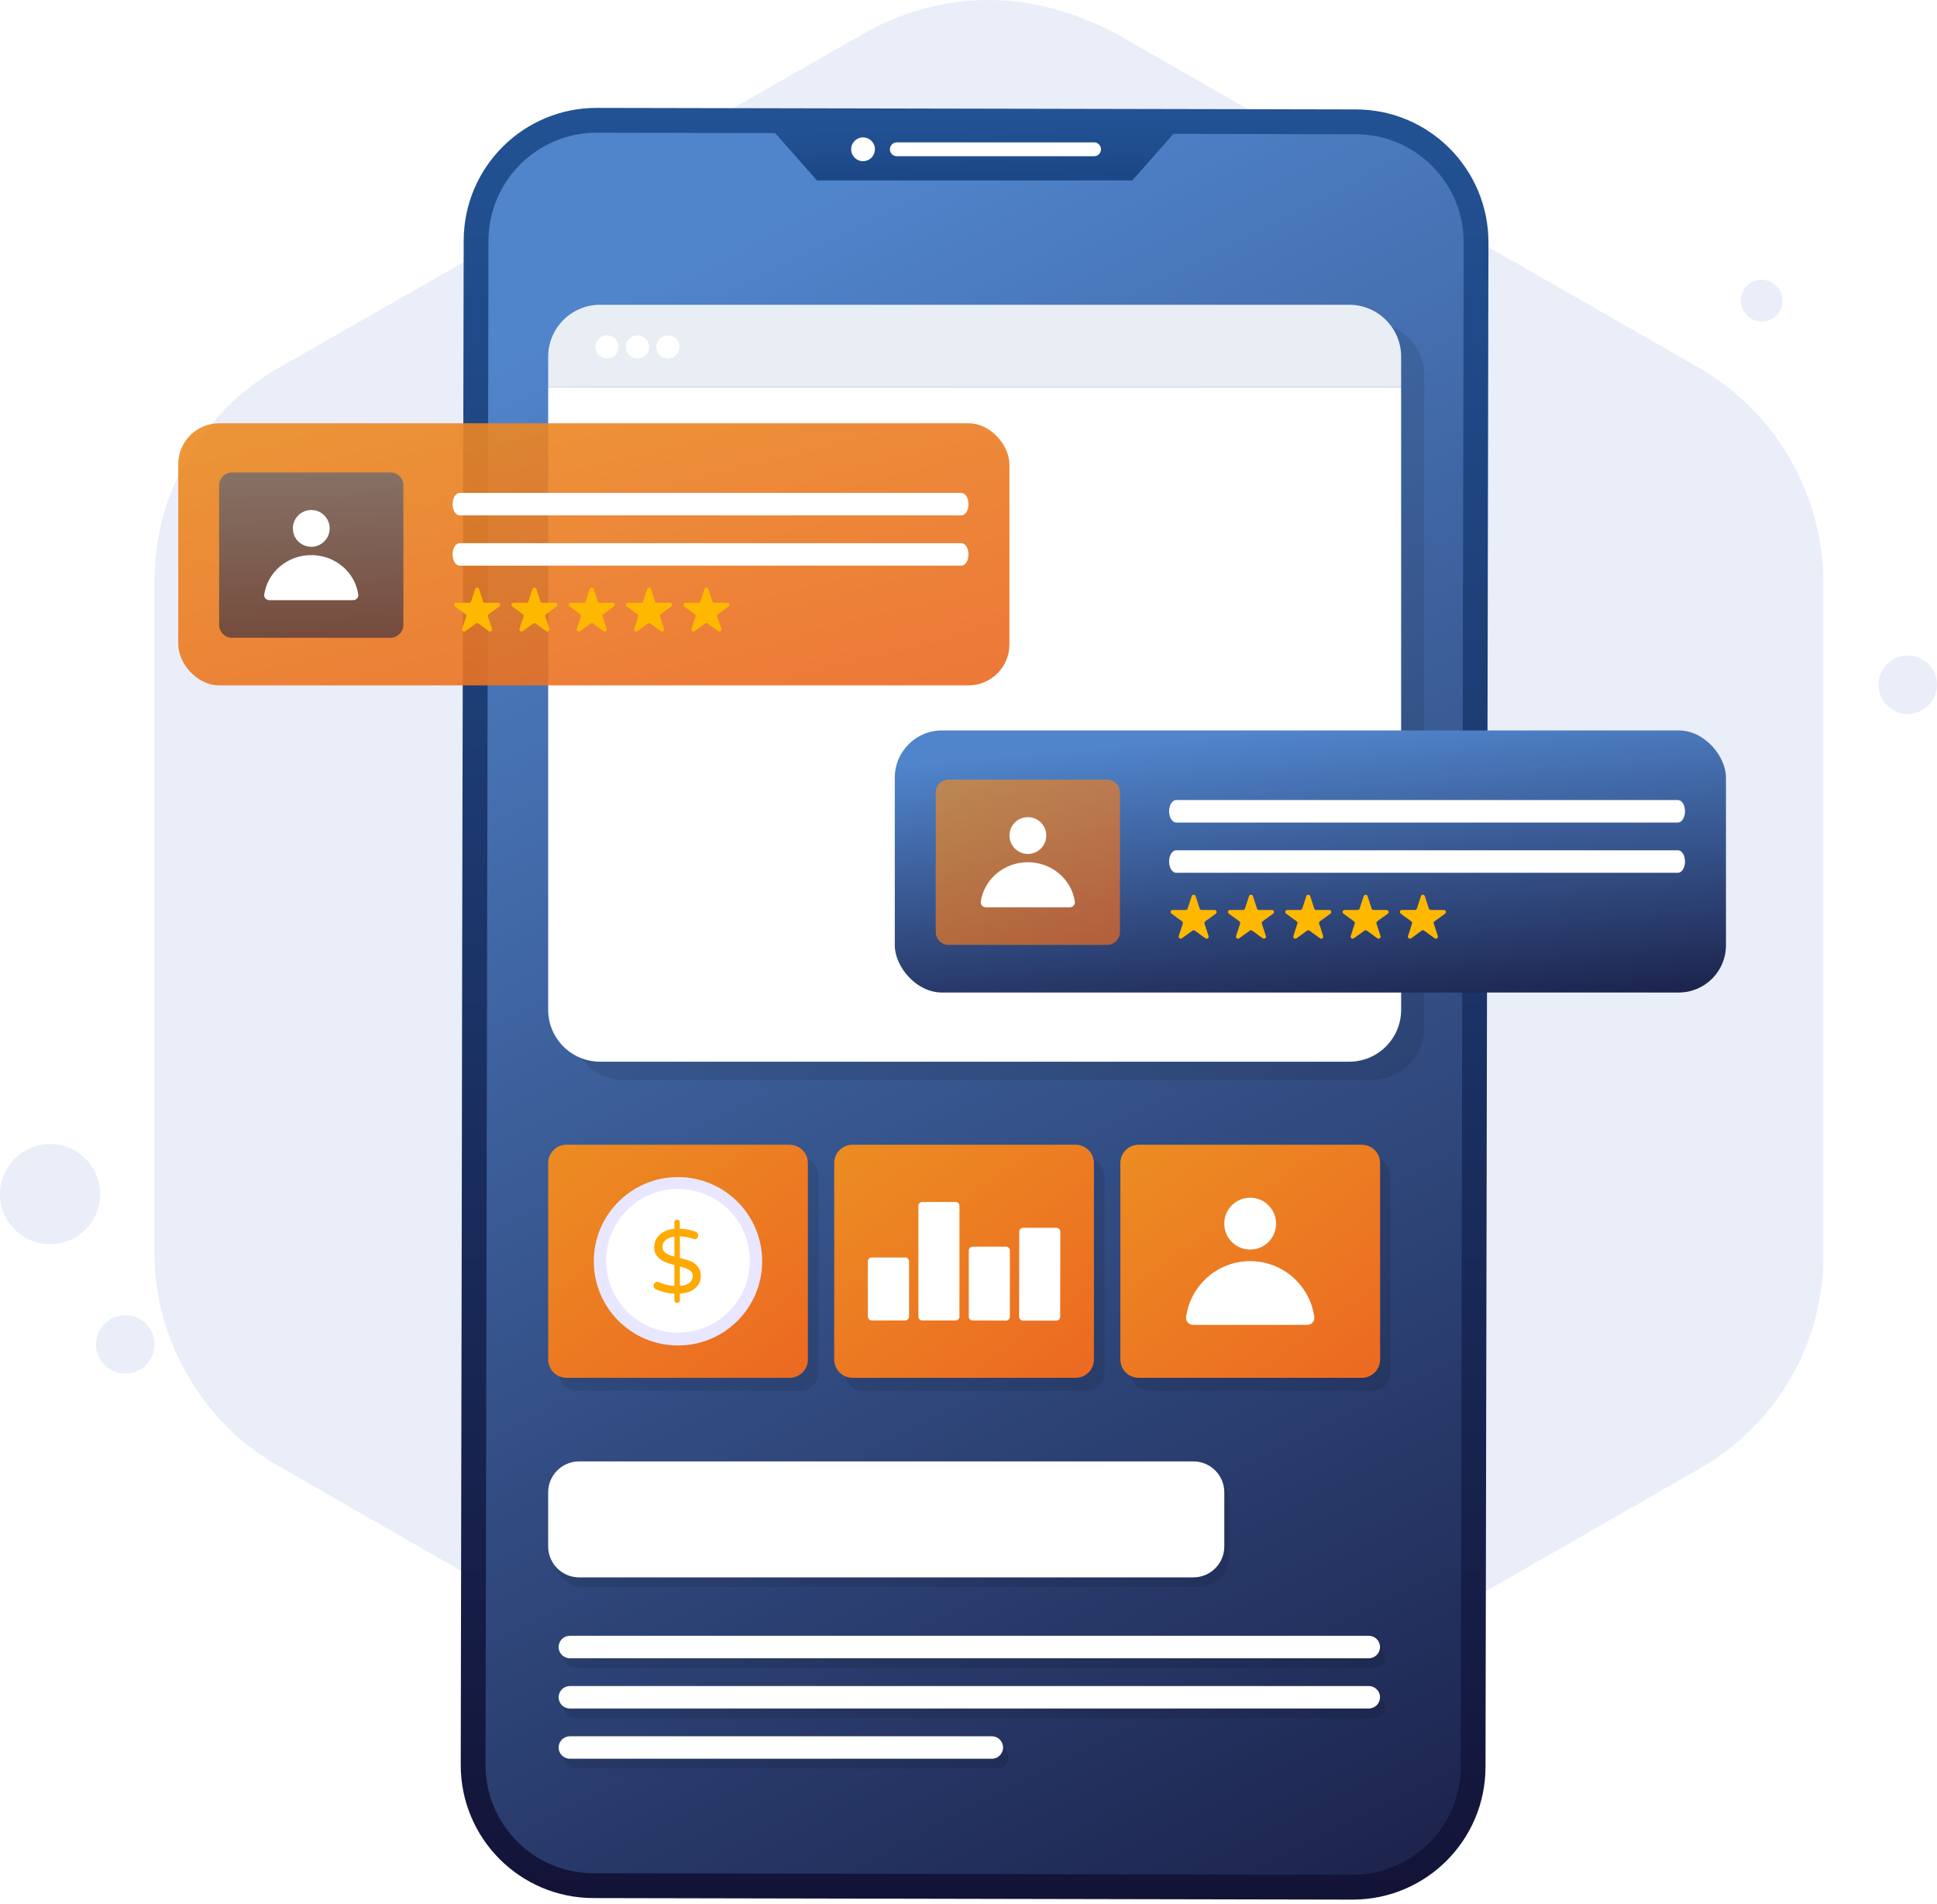
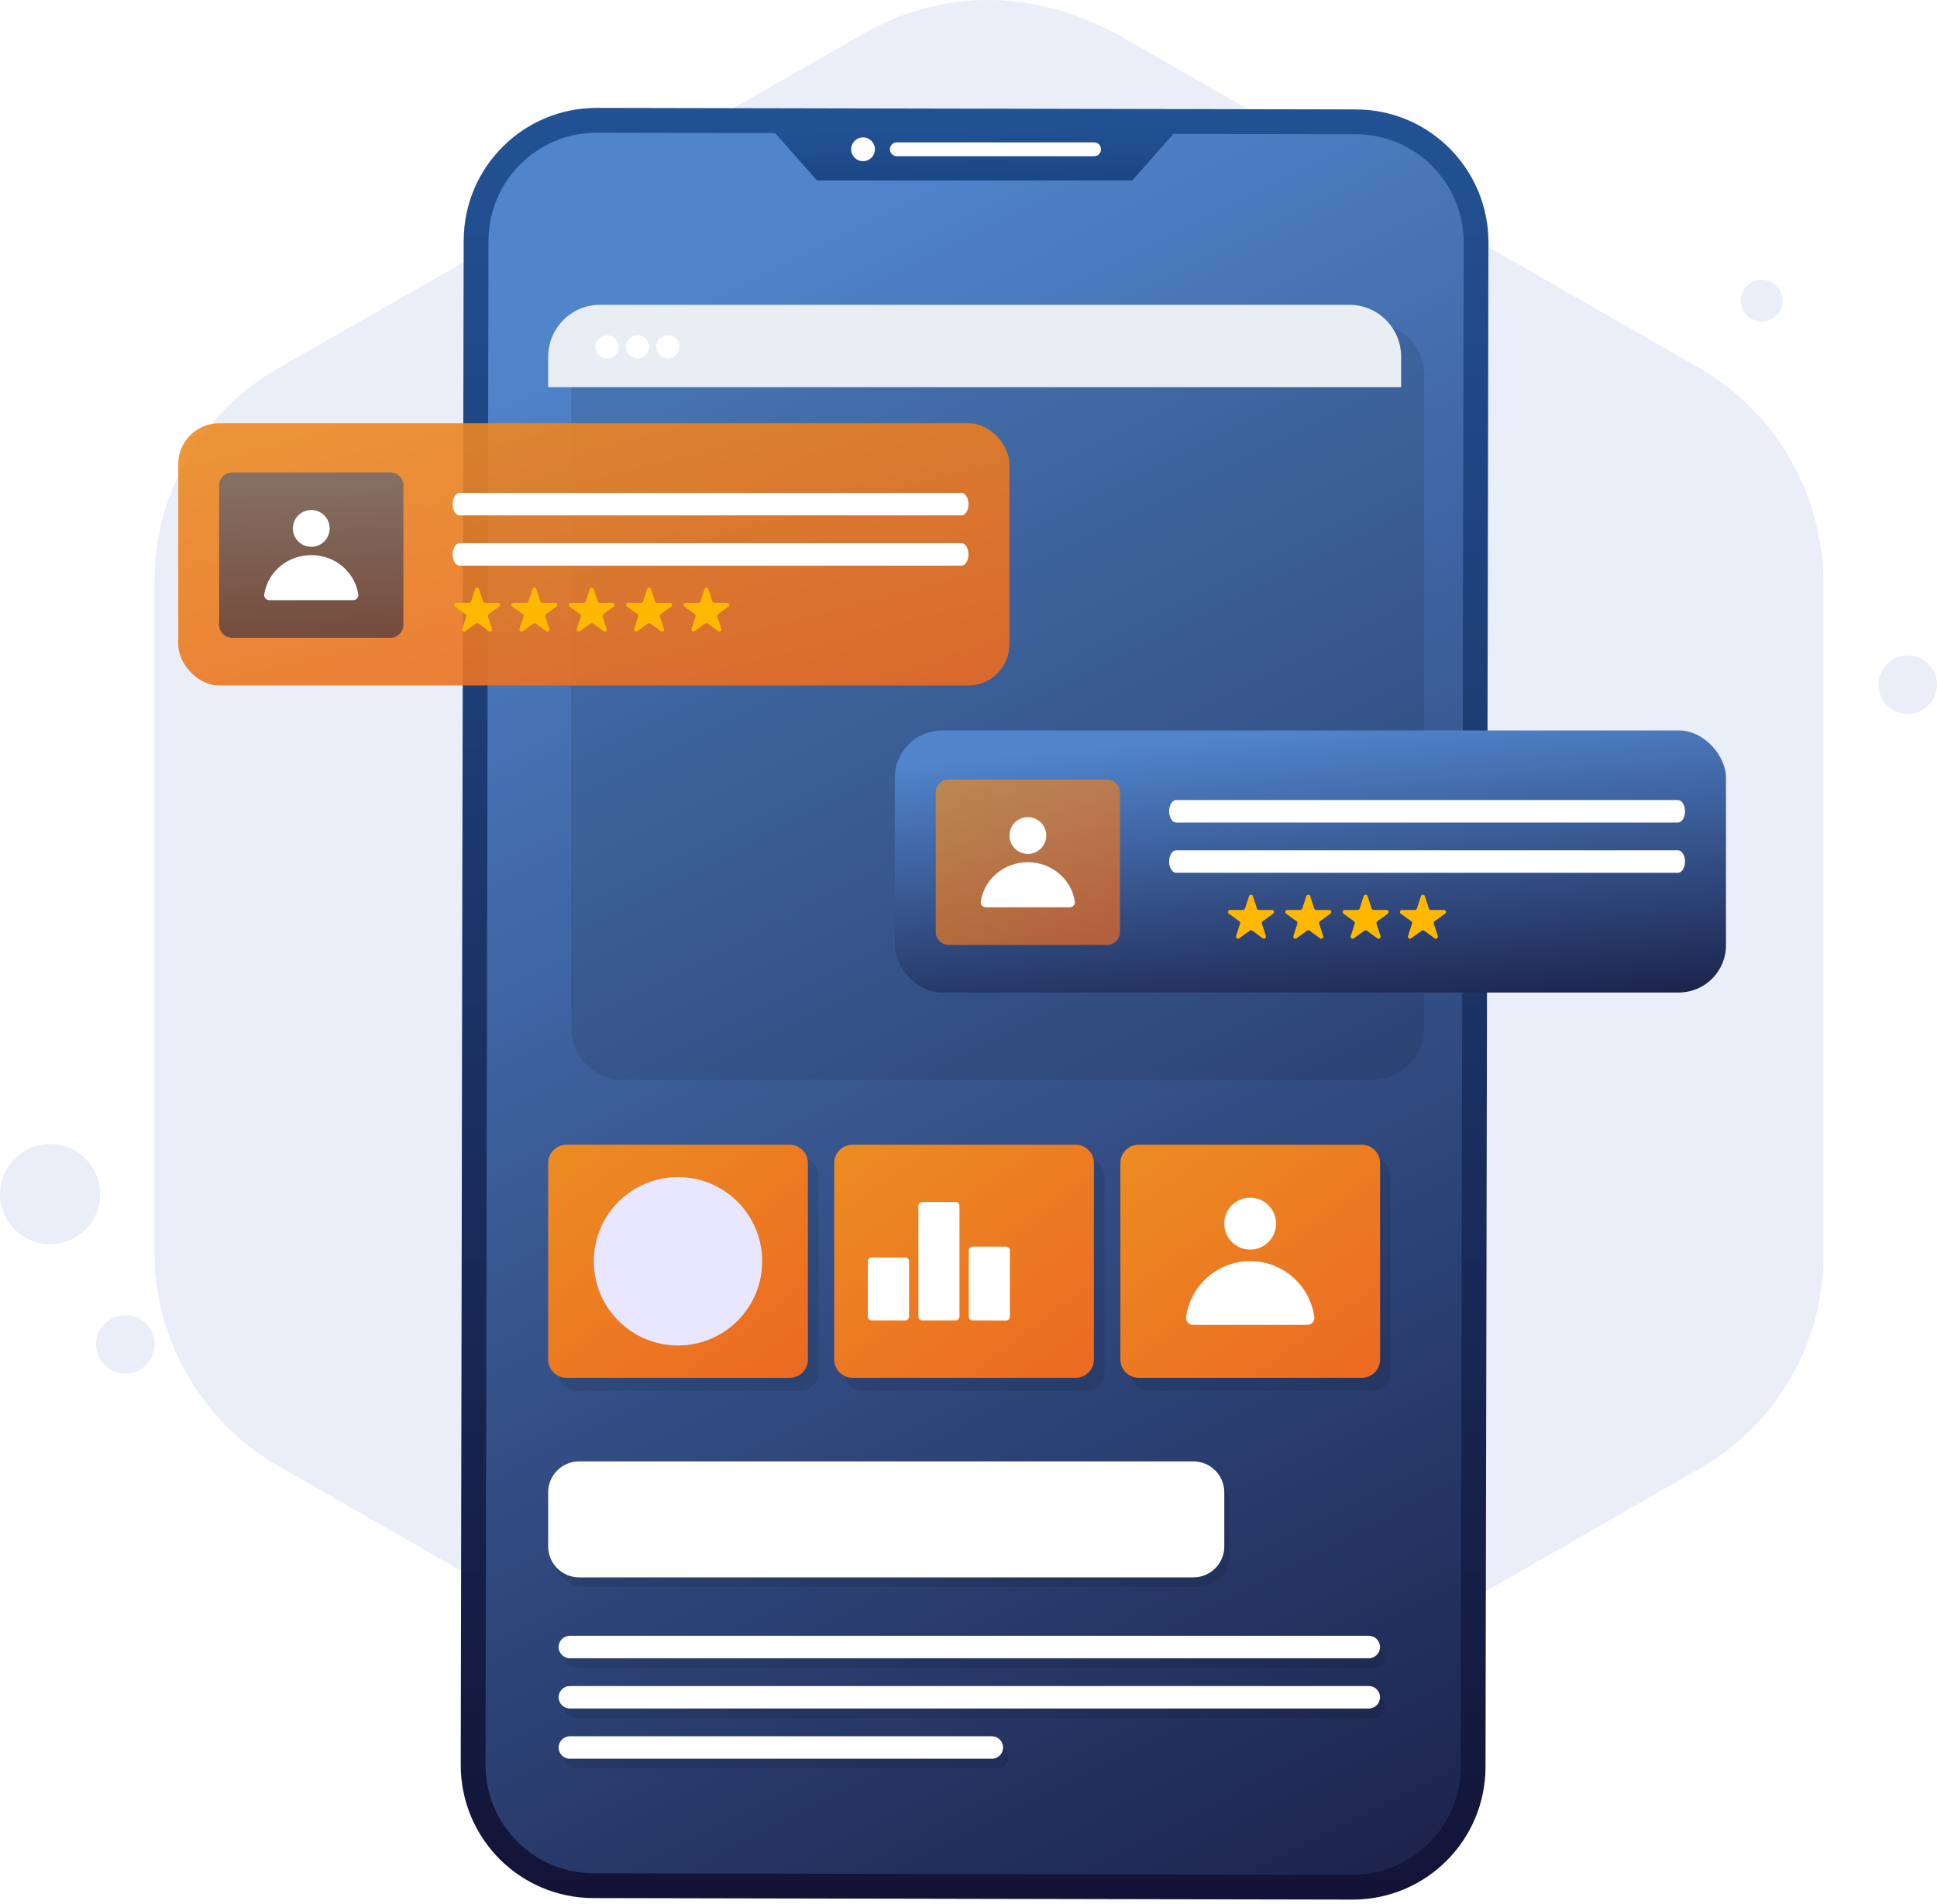
<svg xmlns="http://www.w3.org/2000/svg" width="410" height="403" viewBox="0 0 410 403" fill="none">
  <path d="M385.954 123.204V265.519C385.954 267.784 385.954 269.671 385.575 271.936C383.675 288.168 374.179 302.513 359.744 310.818L235.911 381.787C224.135 388.582 210.081 390.469 197.166 387.072C192.227 385.939 187.669 384.052 183.491 381.787L59.278 310.441C49.781 305.156 42.564 297.228 38.005 287.791C34.587 280.996 32.688 273.069 32.688 265.141V123.204C32.688 115.654 34.207 108.481 37.246 101.687C41.804 91.872 49.021 83.567 58.898 77.904L183.111 6.936C195.266 0.141 208.941 -1.747 222.236 1.651C226.794 2.783 231.353 4.671 235.911 6.936L359.744 77.904C370.76 84.322 378.737 94.137 382.915 105.839C384.815 111.124 385.954 117.164 385.954 123.204Z" fill="#EAEEF9" />
  <circle cx="403.81" cy="144.913" r="6.185" fill="#EAEEF9" />
  <circle cx="372.887" cy="63.62" r="4.418" fill="#EAEEF9" />
  <circle cx="10.603" cy="252.715" r="10.603" fill="#EAEEF9" />
  <circle cx="26.514" cy="284.525" r="6.185" fill="#EAEEF9" />
  <path d="M315.058 51.358L315.045 56.108L314.824 171.376L314.435 373.921C314.422 389.481 301.808 402.045 286.261 402.019L125.609 401.694C110.061 401.668 97.498 389.053 97.523 373.493L97.537 365.356L97.68 288.645L97.719 270.229L97.835 197.307L98.148 50.929C98.173 35.382 110.8 22.808 126.322 22.833L286.987 23.157C302.534 23.17 315.085 35.81 315.058 51.358Z" fill="url(#paint0_linear_4316_56905)" />
  <path d="M125.608 396.443C112.994 396.421 102.752 386.132 102.773 373.507L103.395 50.932C103.418 38.334 113.683 28.085 126.278 28.085L286.978 28.409C293.09 28.42 298.831 30.813 303.143 35.146C307.455 39.48 309.824 45.233 309.812 51.346L309.191 373.92C309.168 386.519 298.904 396.767 286.307 396.767L125.608 396.443Z" fill="url(#paint1_linear_4316_56905)" />
  <g opacity="0.1">
    <path d="M253.704 335.861H123.689C120.073 335.861 117.141 332.929 117.141 329.312V317.864C117.141 314.247 120.073 311.315 123.689 311.315H253.704C257.322 311.315 260.254 314.247 260.254 317.864V329.312C260.254 332.929 257.322 335.861 253.704 335.861Z" fill="black" />
    <path d="M293.226 350.599C293.226 351.916 292.164 352.979 290.847 352.979H121.76C120.443 352.979 119.367 351.916 119.367 350.599C119.367 349.282 120.443 348.22 121.76 348.22H290.847C292.164 348.22 293.226 349.282 293.226 350.599Z" fill="black" />
    <path d="M293.226 361.232C293.226 362.549 292.164 363.611 290.847 363.611H121.76C120.443 363.611 119.367 362.549 119.367 361.232C119.367 359.914 120.443 358.853 121.76 358.853H290.847C292.164 358.853 293.226 359.914 293.226 361.232Z" fill="black" />
    <path d="M213.442 371.864C213.442 373.182 212.38 374.245 211.062 374.245H121.759C120.442 374.245 119.367 373.182 119.367 371.864C119.367 370.547 120.442 369.485 121.759 369.485H211.062C212.38 369.485 213.442 370.547 213.442 371.864Z" fill="black" />
  </g>
  <g opacity="0.1">
    <path d="M173.245 248.873V290.457C173.245 292.594 171.513 294.326 169.375 294.326H122.143C120.005 294.326 118.273 292.594 118.273 290.457V248.873C118.273 246.735 120.005 245.003 122.143 245.003H169.375C171.513 245.003 173.245 246.735 173.245 248.873Z" fill="black" />
  </g>
  <g opacity="0.1">
    <path d="M233.776 248.873V290.457C233.776 292.594 232.044 294.326 229.906 294.326H182.674C180.537 294.326 178.805 292.594 178.805 290.457V248.873C178.805 246.735 180.537 245.003 182.674 245.003H229.906C232.044 245.003 233.776 246.735 233.776 248.873Z" fill="black" />
  </g>
  <g opacity="0.1">
    <path d="M294.315 248.873V290.457C294.315 292.594 292.583 294.326 290.445 294.326H243.213C241.076 294.326 239.344 292.594 239.344 290.457V248.873C239.344 246.735 241.076 245.003 243.213 245.003H290.445C292.583 245.003 294.315 246.735 294.315 248.873Z" fill="black" />
  </g>
  <g opacity="0.1">
    <path d="M301.463 79.395V217.488C301.463 223.589 296.512 228.54 290.41 228.54H131.967C125.864 228.54 120.914 223.589 120.914 217.488V79.395C120.914 73.293 125.864 68.356 131.967 68.356H290.41C296.512 68.356 301.463 73.293 301.463 79.395Z" fill="black" />
  </g>
  <path d="M239.676 38.178H172.919L162.695 26.604H249.899L239.676 38.178Z" fill="url(#paint2_linear_4316_56905)" />
  <path d="M185.191 31.595C185.191 32.984 184.073 34.114 182.683 34.114C181.283 34.114 180.164 32.984 180.164 31.595C180.164 30.207 181.283 29.076 182.683 29.076C184.073 29.076 185.191 30.207 185.191 31.595Z" fill="white" />
  <path d="M233.043 31.596C233.043 32.417 232.395 33.064 231.574 33.064H189.836C189.027 33.064 188.367 32.417 188.367 31.596C188.367 30.788 189.027 30.128 189.836 30.128H231.574C232.395 30.128 233.043 30.788 233.043 31.596Z" fill="white" />
-   <path d="M285.59 224.687H127.016C120.95 224.687 116.031 219.769 116.031 213.702V81.931H296.575V213.702C296.575 219.769 291.656 224.687 285.59 224.687Z" fill="white" />
  <path d="M285.59 64.502H127.016C120.95 64.502 116.031 69.42 116.031 75.487V81.931H296.575V75.487C296.575 69.42 291.656 64.502 285.59 64.502Z" fill="#E9EEF4" />
  <path d="M130.941 73.418C130.941 74.776 129.837 75.868 128.489 75.868C127.143 75.868 126.039 74.776 126.039 73.418C126.039 72.07 127.143 70.978 128.489 70.978C129.837 70.978 130.941 72.07 130.941 73.418Z" fill="white" />
  <path d="M137.386 73.418C137.386 74.776 136.283 75.868 134.936 75.868C133.588 75.868 132.484 74.776 132.484 73.418C132.484 72.07 133.588 70.978 134.936 70.978C136.283 70.978 137.386 72.07 137.386 73.418Z" fill="white" />
  <path d="M143.83 73.418C143.83 74.776 142.727 75.868 141.38 75.868C140.032 75.868 138.93 74.776 138.93 73.418C138.93 72.07 140.032 70.978 141.38 70.978C142.727 70.978 143.83 72.07 143.83 73.418Z" fill="white" />
  <path d="M171.002 246.135V287.719C171.002 289.857 169.271 291.589 167.133 291.589H119.901C117.763 291.589 116.031 289.857 116.031 287.719V246.135C116.031 243.998 117.763 242.266 119.901 242.266H167.133C169.271 242.266 171.002 243.998 171.002 246.135Z" fill="url(#paint3_linear_4316_56905)" />
  <path d="M231.549 246.135V287.719C231.549 289.857 229.817 291.589 227.68 291.589H180.447C178.309 291.589 176.578 289.857 176.578 287.719V246.135C176.578 243.998 178.309 242.266 180.447 242.266H227.68C229.817 242.266 231.549 243.998 231.549 246.135Z" fill="url(#paint4_linear_4316_56905)" />
  <path d="M292.12 246.135V287.719C292.12 289.857 290.388 291.589 288.25 291.589H241.018C238.88 291.589 237.148 289.857 237.148 287.719V246.135C237.148 243.998 238.88 242.266 241.018 242.266H288.25C290.388 242.266 292.12 243.998 292.12 246.135Z" fill="url(#paint5_linear_4316_56905)" />
  <path d="M161.326 266.928C161.326 276.774 153.345 284.746 143.507 284.746C133.668 284.746 125.688 276.774 125.688 266.928C125.688 257.089 133.668 249.108 143.507 249.108C153.345 249.108 161.326 257.089 161.326 266.928Z" fill="#E9E7FF" />
-   <path d="M158.723 266.821C158.723 275.224 151.915 282.027 143.518 282.027C135.12 282.027 128.312 275.224 128.312 266.821C128.312 258.43 135.12 251.616 143.518 251.616C151.915 251.616 158.723 258.43 158.723 266.821Z" fill="white" />
-   <path d="M147.794 271.908C147.43 272.457 146.913 272.895 146.243 273.222C145.571 273.547 144.794 273.735 143.913 273.786V275.147C143.913 275.313 143.86 275.451 143.75 275.559C143.642 275.668 143.499 275.723 143.319 275.723C143.153 275.723 143.015 275.671 142.907 275.569C142.799 275.466 142.745 275.326 142.745 275.147V273.786C141.365 273.697 140.074 273.397 138.874 272.886C138.72 272.822 138.592 272.717 138.49 272.569C138.387 272.423 138.336 272.267 138.336 272.1C138.336 271.883 138.41 271.694 138.557 271.534C138.703 271.375 138.892 271.295 139.122 271.295C139.25 271.295 139.371 271.321 139.487 271.372C140.522 271.832 141.608 272.087 142.745 272.138V267.731C141.875 267.501 141.144 267.252 140.55 266.983C139.956 266.715 139.46 266.335 139.065 265.843C138.668 265.351 138.471 264.729 138.471 263.975C138.471 263.31 138.633 262.697 138.959 262.135C139.285 261.573 139.77 261.106 140.416 260.735C141.061 260.365 141.837 260.141 142.745 260.065V258.723C142.745 258.558 142.799 258.417 142.907 258.301C143.015 258.187 143.153 258.129 143.319 258.129C143.486 258.129 143.626 258.187 143.74 258.301C143.856 258.417 143.913 258.558 143.913 258.723V260.046C145.166 260.097 146.277 260.308 147.248 260.678C147.606 260.806 147.784 261.062 147.784 261.444C147.784 261.649 147.714 261.835 147.574 262C147.433 262.167 147.248 262.249 147.018 262.249C146.941 262.249 146.839 262.224 146.712 262.173C145.842 261.866 144.91 261.694 143.913 261.656V266.217C144.834 266.434 145.597 266.671 146.203 266.926C146.81 267.182 147.318 267.562 147.728 268.065C148.136 268.57 148.339 269.238 148.339 270.068C148.339 270.746 148.159 271.359 147.794 271.908ZM140.856 265.143C141.285 265.45 141.914 265.712 142.745 265.929V261.713C141.978 261.816 141.365 262.048 140.905 262.412C140.444 262.777 140.214 263.253 140.214 263.84C140.214 264.402 140.428 264.837 140.856 265.143ZM146.615 269.954C146.615 269.455 146.389 269.069 145.935 268.794C145.481 268.519 144.808 268.261 143.913 268.018V272.138C145.715 272.011 146.615 271.282 146.615 269.954Z" fill="#FFA903" />
  <path d="M192.421 266.96V278.615C192.421 279.067 192.035 279.453 191.584 279.453H184.532C184.082 279.453 183.695 279.067 183.695 278.615V266.929C183.695 266.477 184.082 266.124 184.532 266.124H191.584C192.035 266.124 192.421 266.477 192.421 266.96Z" fill="white" />
  <path d="M203.084 255.207V278.649C203.084 279.1 202.698 279.454 202.248 279.454H195.195C194.744 279.454 194.391 279.1 194.391 278.616V255.207C194.391 254.757 194.777 254.371 195.229 254.371H202.279C202.731 254.371 203.084 254.757 203.084 255.207Z" fill="white" />
  <path d="M213.756 264.674V278.649C213.756 279.099 213.401 279.485 212.919 279.485L205.899 279.454C205.416 279.454 205.062 279.099 205.062 278.649V264.642C205.062 264.191 205.449 263.837 205.899 263.837H212.951C213.401 263.837 213.756 264.191 213.756 264.674Z" fill="white" />
-   <path d="M224.437 260.681L224.405 278.648C224.405 279.099 224.05 279.485 223.6 279.485H216.548C216.097 279.485 215.711 279.099 215.711 278.648L215.743 260.681C215.743 260.231 216.097 259.844 216.548 259.844H223.6C224.05 259.844 224.437 260.231 224.437 260.681Z" fill="white" />
  <path d="M270.105 258.961C270.105 261.993 267.649 264.45 264.616 264.45C261.589 264.45 259.133 261.993 259.133 258.961C259.133 255.928 261.589 253.471 264.616 253.471C267.649 253.471 270.105 255.928 270.105 258.961Z" fill="white" />
  <path d="M276.71 280.384H252.541C251.65 280.384 250.933 279.602 251.052 278.72C251.98 272.036 257.699 266.898 264.63 266.898C271.552 266.898 277.28 272.036 278.199 278.72C278.32 279.602 277.61 280.384 276.71 280.384Z" fill="white" />
  <path d="M252.595 333.825H122.58C118.964 333.825 116.031 330.893 116.031 327.276V315.828C116.031 312.211 118.964 309.279 122.58 309.279H252.595C256.213 309.279 259.145 312.211 259.145 315.828V327.276C259.145 330.893 256.213 333.825 252.595 333.825Z" fill="white" />
  <path d="M292.101 348.563C292.101 349.881 291.039 350.943 289.721 350.943H120.634C119.317 350.943 118.242 349.881 118.242 348.563C118.242 347.245 119.317 346.184 120.634 346.184H289.721C291.039 346.184 292.101 347.245 292.101 348.563Z" fill="white" />
  <path d="M292.101 359.196C292.101 360.513 291.039 361.576 289.721 361.576H120.634C119.317 361.576 118.242 360.513 118.242 359.196C118.242 357.879 119.317 356.817 120.634 356.817H289.721C291.039 356.817 292.101 357.879 292.101 359.196Z" fill="white" />
  <path d="M212.317 369.829C212.317 371.147 211.255 372.209 209.936 372.209H120.634C119.317 372.209 118.242 371.147 118.242 369.829C118.242 368.511 119.317 367.449 120.634 367.449H209.936C211.255 367.449 212.317 368.511 212.317 369.829Z" fill="white" />
  <g filter="url(#filter0_b_4316_56905)">
    <rect x="37.727" y="89.582" width="175.934" height="55.467" rx="8.667" fill="url(#paint6_linear_4316_56905)" fill-opacity="0.9" />
  </g>
  <path opacity="0.5" d="M85.382 102.727V132.229C85.382 133.745 84.153 134.974 82.637 134.974H49.128C47.611 134.974 46.383 133.745 46.383 132.229V102.727C46.383 101.211 47.611 99.982 49.128 99.982H82.637C84.153 99.982 85.382 101.211 85.382 102.727Z" fill="url(#paint7_linear_4316_56905)" />
  <path d="M69.776 111.826C69.776 113.978 68.034 115.72 65.882 115.72C63.735 115.72 61.992 113.978 61.992 111.826C61.992 109.675 63.735 107.932 65.882 107.932C68.034 107.932 69.776 109.675 69.776 111.826Z" fill="white" />
  <path d="M74.745 127.01H57.016C56.362 127.01 55.836 126.457 55.924 125.833C56.605 121.109 60.799 117.477 65.884 117.477C70.962 117.477 75.163 121.109 75.838 125.833C75.926 126.457 75.406 127.01 74.745 127.01Z" fill="white" />
  <path d="M204.998 106.695C204.998 108.013 204.331 109.075 203.502 109.075H97.299C96.472 109.075 95.797 108.013 95.797 106.695C95.797 105.378 96.472 104.316 97.299 104.316H203.502C204.331 104.316 204.998 105.378 204.998 106.695Z" fill="white" />
  <path d="M204.998 117.328C204.998 118.645 204.331 119.708 203.502 119.708H97.299C96.472 119.708 95.797 118.645 95.797 117.328C95.797 116.011 96.472 114.949 97.299 114.949H203.502C204.331 114.949 204.998 116.011 204.998 117.328Z" fill="white" />
  <path d="M100.576 124.651C100.706 124.251 101.271 124.251 101.401 124.651L102.253 127.275C102.311 127.453 102.478 127.574 102.665 127.574H105.425C105.844 127.574 106.019 128.111 105.679 128.358L103.447 129.98C103.295 130.09 103.232 130.286 103.29 130.464L104.142 133.089C104.272 133.488 103.815 133.82 103.476 133.573L101.243 131.951C101.091 131.841 100.886 131.841 100.734 131.951L98.502 133.573C98.162 133.82 97.705 133.488 97.835 133.089L98.687 130.464C98.745 130.286 98.682 130.09 98.53 129.98L96.298 128.358C95.958 128.111 96.133 127.574 96.552 127.574H99.312C99.499 127.574 99.666 127.453 99.724 127.275L100.576 124.651Z" fill="#FFB800" />
  <path d="M112.709 124.651C112.839 124.251 113.404 124.251 113.534 124.651L114.386 127.275C114.444 127.453 114.611 127.574 114.798 127.574H117.557C117.977 127.574 118.152 128.111 117.812 128.358L115.58 129.98C115.428 130.09 115.365 130.286 115.423 130.464L116.275 133.089C116.405 133.488 115.948 133.82 115.608 133.573L113.376 131.951C113.224 131.841 113.019 131.841 112.867 131.951L110.634 133.573C110.295 133.82 109.838 133.488 109.968 133.089L110.82 130.464C110.878 130.286 110.815 130.09 110.663 129.98L108.431 128.358C108.091 128.111 108.266 127.574 108.685 127.574H111.444C111.632 127.574 111.799 127.453 111.857 127.275L112.709 124.651Z" fill="#FFB800" />
  <path d="M124.842 124.651C124.972 124.251 125.537 124.251 125.666 124.651L126.519 127.275C126.577 127.453 126.743 127.574 126.931 127.574H129.69C130.11 127.574 130.285 128.111 129.945 128.358L127.713 129.98C127.561 130.09 127.497 130.286 127.555 130.464L128.408 133.089C128.538 133.488 128.081 133.82 127.741 133.573L125.509 131.951C125.357 131.841 125.151 131.841 124.999 131.951L122.767 133.573C122.428 133.82 121.971 133.488 122.1 133.089L122.953 130.464C123.011 130.286 122.948 130.09 122.796 129.98L120.563 128.358C120.224 128.111 120.398 127.574 120.818 127.574H123.577C123.765 127.574 123.931 127.453 123.989 127.275L124.842 124.651Z" fill="#FFB800" />
  <path d="M136.975 124.651C137.105 124.251 137.669 124.251 137.799 124.651L138.652 127.275C138.71 127.453 138.876 127.574 139.064 127.574H141.823C142.243 127.574 142.417 128.111 142.078 128.358L139.846 129.98C139.694 130.09 139.63 130.286 139.688 130.464L140.541 133.089C140.671 133.488 140.214 133.82 139.874 133.573L137.642 131.951C137.49 131.841 137.284 131.841 137.132 131.951L134.9 133.573C134.56 133.82 134.104 133.488 134.233 133.089L135.086 130.464C135.144 130.286 135.08 130.09 134.928 129.98L132.696 128.358C132.357 128.111 132.531 127.574 132.951 127.574H135.71C135.898 127.574 136.064 127.453 136.122 127.275L136.975 124.651Z" fill="#FFB800" />
  <path d="M149.116 124.651C149.245 124.251 149.81 124.251 149.94 124.651L150.792 127.275C150.85 127.453 151.017 127.574 151.205 127.574H153.964C154.384 127.574 154.558 128.111 154.218 128.358L151.986 129.98C151.834 130.09 151.771 130.286 151.829 130.464L152.681 133.089C152.811 133.488 152.354 133.82 152.015 133.573L149.782 131.951C149.63 131.841 149.425 131.841 149.273 131.951L147.041 133.573C146.701 133.82 146.244 133.488 146.374 133.089L147.226 130.464C147.285 130.286 147.221 130.09 147.069 129.98L144.837 128.358C144.497 128.111 144.672 127.574 145.092 127.574H147.851C148.038 127.574 148.205 127.453 148.263 127.275L149.116 124.651Z" fill="#FFB800" />
  <rect x="189.398" y="154.583" width="175.934" height="55.467" rx="10" fill="url(#paint8_linear_4316_56905)" />
  <path opacity="0.7" d="M237.062 167.728V197.229C237.062 198.746 235.833 199.974 234.316 199.974H200.808C199.291 199.974 198.062 198.746 198.062 197.229V167.728C198.062 166.211 199.291 164.982 200.808 164.982H234.316C235.833 164.982 237.062 166.211 237.062 167.728Z" fill="url(#paint9_linear_4316_56905)" />
  <path d="M221.456 176.827C221.456 178.978 219.713 180.721 217.562 180.721C215.415 180.721 213.672 178.978 213.672 176.827C213.672 174.675 215.415 172.932 217.562 172.932C219.713 172.932 221.456 174.675 221.456 176.827Z" fill="white" />
  <path d="M226.417 192.011H208.688C208.034 192.011 207.508 191.458 207.596 190.834C208.276 186.11 212.471 182.477 217.556 182.477C222.634 182.477 226.835 186.11 227.51 190.834C227.598 191.458 227.078 192.011 226.417 192.011Z" fill="white" />
  <path d="M356.662 171.695C356.662 173.014 355.995 174.075 355.166 174.075H248.963C248.136 174.075 247.461 173.014 247.461 171.695C247.461 170.378 248.136 169.316 248.963 169.316H355.166C355.995 169.316 356.662 170.378 356.662 171.695Z" fill="white" />
  <path d="M356.662 182.328C356.662 183.645 355.995 184.708 355.166 184.708H248.963C248.136 184.708 247.461 183.645 247.461 182.328C247.461 181.011 248.136 179.949 248.963 179.949H355.166C355.995 179.949 356.662 181.011 356.662 182.328Z" fill="white" />
-   <path d="M252.248 189.651C252.378 189.252 252.943 189.252 253.073 189.651L253.925 192.275C253.983 192.454 254.15 192.575 254.337 192.575H257.097C257.516 192.575 257.691 193.112 257.351 193.359L255.119 194.98C254.967 195.091 254.904 195.286 254.962 195.465L255.814 198.089C255.944 198.488 255.487 198.82 255.147 198.574L252.915 196.952C252.763 196.841 252.558 196.841 252.406 196.952L250.173 198.574C249.834 198.82 249.377 198.488 249.507 198.089L250.359 195.465C250.417 195.286 250.354 195.091 250.202 194.98L247.97 193.359C247.63 193.112 247.805 192.575 248.224 192.575H250.984C251.171 192.575 251.338 192.454 251.396 192.275L252.248 189.651Z" fill="#FFB800" />
  <path d="M264.381 189.651C264.511 189.252 265.076 189.252 265.205 189.651L266.058 192.275C266.116 192.454 266.282 192.575 266.47 192.575H269.229C269.649 192.575 269.824 193.112 269.484 193.359L267.252 194.98C267.1 195.091 267.036 195.286 267.094 195.465L267.947 198.089C268.077 198.488 267.62 198.82 267.28 198.574L265.048 196.952C264.896 196.841 264.69 196.841 264.539 196.952L262.306 198.574C261.967 198.82 261.51 198.488 261.639 198.089L262.492 195.465C262.55 195.286 262.487 195.091 262.335 194.98L260.102 193.359C259.763 193.112 259.937 192.575 260.357 192.575H263.116C263.304 192.575 263.47 192.454 263.528 192.275L264.381 189.651Z" fill="#FFB800" />
  <path d="M276.506 189.651C276.636 189.252 277.201 189.252 277.33 189.651L278.183 192.275C278.241 192.454 278.407 192.575 278.595 192.575H281.354C281.774 192.575 281.949 193.112 281.609 193.359L279.377 194.98C279.225 195.091 279.161 195.286 279.219 195.465L280.072 198.089C280.202 198.488 279.745 198.82 279.405 198.574L277.173 196.952C277.021 196.841 276.815 196.841 276.664 196.952L274.431 198.574C274.092 198.82 273.635 198.488 273.764 198.089L274.617 195.465C274.675 195.286 274.612 195.091 274.46 194.98L272.227 193.359C271.888 193.112 272.062 192.575 272.482 192.575H275.241C275.429 192.575 275.595 192.454 275.653 192.275L276.506 189.651Z" fill="#FFB800" />
  <path d="M288.647 189.651C288.776 189.252 289.341 189.252 289.471 189.651L290.324 192.275C290.382 192.454 290.548 192.575 290.736 192.575H293.495C293.915 192.575 294.089 193.112 293.75 193.359L291.517 194.98C291.366 195.091 291.302 195.286 291.36 195.465L292.213 198.089C292.342 198.488 291.885 198.82 291.546 198.574L289.314 196.952C289.162 196.841 288.956 196.841 288.804 196.952L286.572 198.574C286.232 198.82 285.775 198.488 285.905 198.089L286.758 195.465C286.816 195.286 286.752 195.091 286.6 194.98L284.368 193.359C284.028 193.112 284.203 192.575 284.623 192.575H287.382C287.57 192.575 287.736 192.454 287.794 192.275L288.647 189.651Z" fill="#FFB800" />
  <path d="M300.772 189.651C300.901 189.252 301.466 189.252 301.596 189.651L302.449 192.275C302.507 192.454 302.673 192.575 302.861 192.575H305.62C306.04 192.575 306.214 193.112 305.875 193.359L303.642 194.98C303.491 195.091 303.427 195.286 303.485 195.465L304.338 198.089C304.467 198.488 304.01 198.82 303.671 198.574L301.439 196.952C301.287 196.841 301.081 196.841 300.929 196.952L298.697 198.574C298.357 198.82 297.9 198.488 298.03 198.089L298.883 195.465C298.941 195.286 298.877 195.091 298.725 194.98L296.493 193.359C296.153 193.112 296.328 192.575 296.748 192.575H299.507C299.695 192.575 299.861 192.454 299.919 192.275L300.772 189.651Z" fill="#FFB800" />
  <defs>
    <filter id="filter0_b_4316_56905" x="8.26" y="60.115" width="234.868" height="114.401" filterUnits="userSpaceOnUse" color-interpolation-filters="sRGB">
      <feFlood flood-opacity="0" result="BackgroundImageFix" />
      <feGaussianBlur in="BackgroundImage" stdDeviation="14.733" />
      <feComposite in2="SourceAlpha" operator="in" result="effect1_backgroundBlur_4316_56905" />
      <feBlend mode="normal" in="SourceGraphic" in2="effect1_backgroundBlur_4316_56905" result="shape" />
    </filter>
    <linearGradient id="paint0_linear_4316_56905" x1="206.291" y1="22.833" x2="206.291" y2="402.019" gradientUnits="userSpaceOnUse">
      <stop stop-color="#225294" />
      <stop offset="1" stop-color="#131337" />
    </linearGradient>
    <linearGradient id="paint1_linear_4316_56905" x1="199.024" y1="29.374" x2="396.316" y2="419.067" gradientUnits="userSpaceOnUse">
      <stop stop-color="#5084CB" />
      <stop offset="1" stop-color="#131337" />
    </linearGradient>
    <linearGradient id="paint2_linear_4316_56905" x1="206.297" y1="26.604" x2="207.284" y2="88.588" gradientUnits="userSpaceOnUse">
      <stop stop-color="#225294" />
      <stop offset="1" stop-color="#001344" />
    </linearGradient>
    <linearGradient id="paint3_linear_4316_56905" x1="120.466" y1="237.908" x2="161.407" y2="293.227" gradientUnits="userSpaceOnUse">
      <stop stop-color="#EC8D22" />
      <stop offset="1" stop-color="#EC6B22" />
    </linearGradient>
    <linearGradient id="paint4_linear_4316_56905" x1="181.013" y1="237.908" x2="221.953" y2="293.227" gradientUnits="userSpaceOnUse">
      <stop stop-color="#EC8D22" />
      <stop offset="1" stop-color="#EC6B22" />
    </linearGradient>
    <linearGradient id="paint5_linear_4316_56905" x1="241.583" y1="237.908" x2="282.524" y2="293.227" gradientUnits="userSpaceOnUse">
      <stop stop-color="#EC8D22" />
      <stop offset="1" stop-color="#EC6B22" />
    </linearGradient>
    <linearGradient id="paint6_linear_4316_56905" x1="51.919" y1="84.682" x2="75.372" y2="174.867" gradientUnits="userSpaceOnUse">
      <stop stop-color="#EC8D22" />
      <stop offset="1" stop-color="#EC6B22" />
    </linearGradient>
    <linearGradient id="paint7_linear_4316_56905" x1="65.882" y1="99.982" x2="65.882" y2="134.974" gradientUnits="userSpaceOnUse">
      <stop stop-color="#225294" />
      <stop offset="1" stop-color="#001344" />
    </linearGradient>
    <linearGradient id="paint8_linear_4316_56905" x1="271.188" y1="154.777" x2="277.738" y2="227.845" gradientUnits="userSpaceOnUse">
      <stop stop-color="#5084CB" />
      <stop offset="1" stop-color="#131337" />
    </linearGradient>
    <linearGradient id="paint9_linear_4316_56905" x1="201.209" y1="161.891" x2="230.254" y2="201.137" gradientUnits="userSpaceOnUse">
      <stop stop-color="#EC8D22" />
      <stop offset="1" stop-color="#EC6B22" />
    </linearGradient>
  </defs>
</svg>